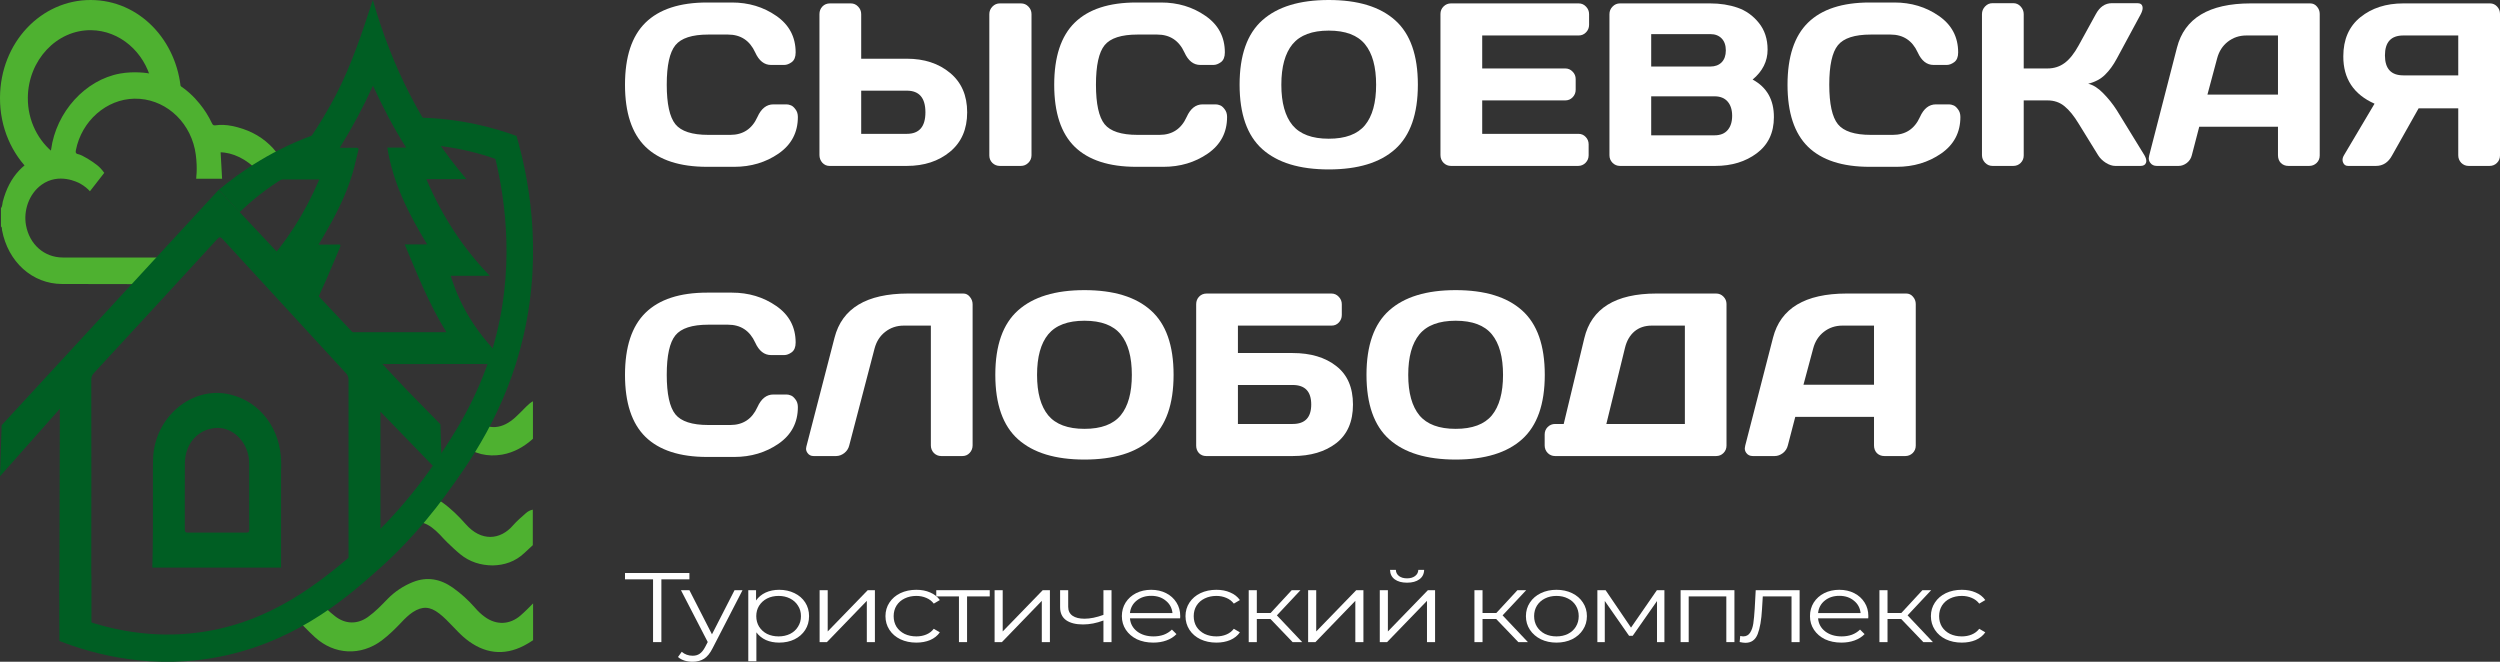
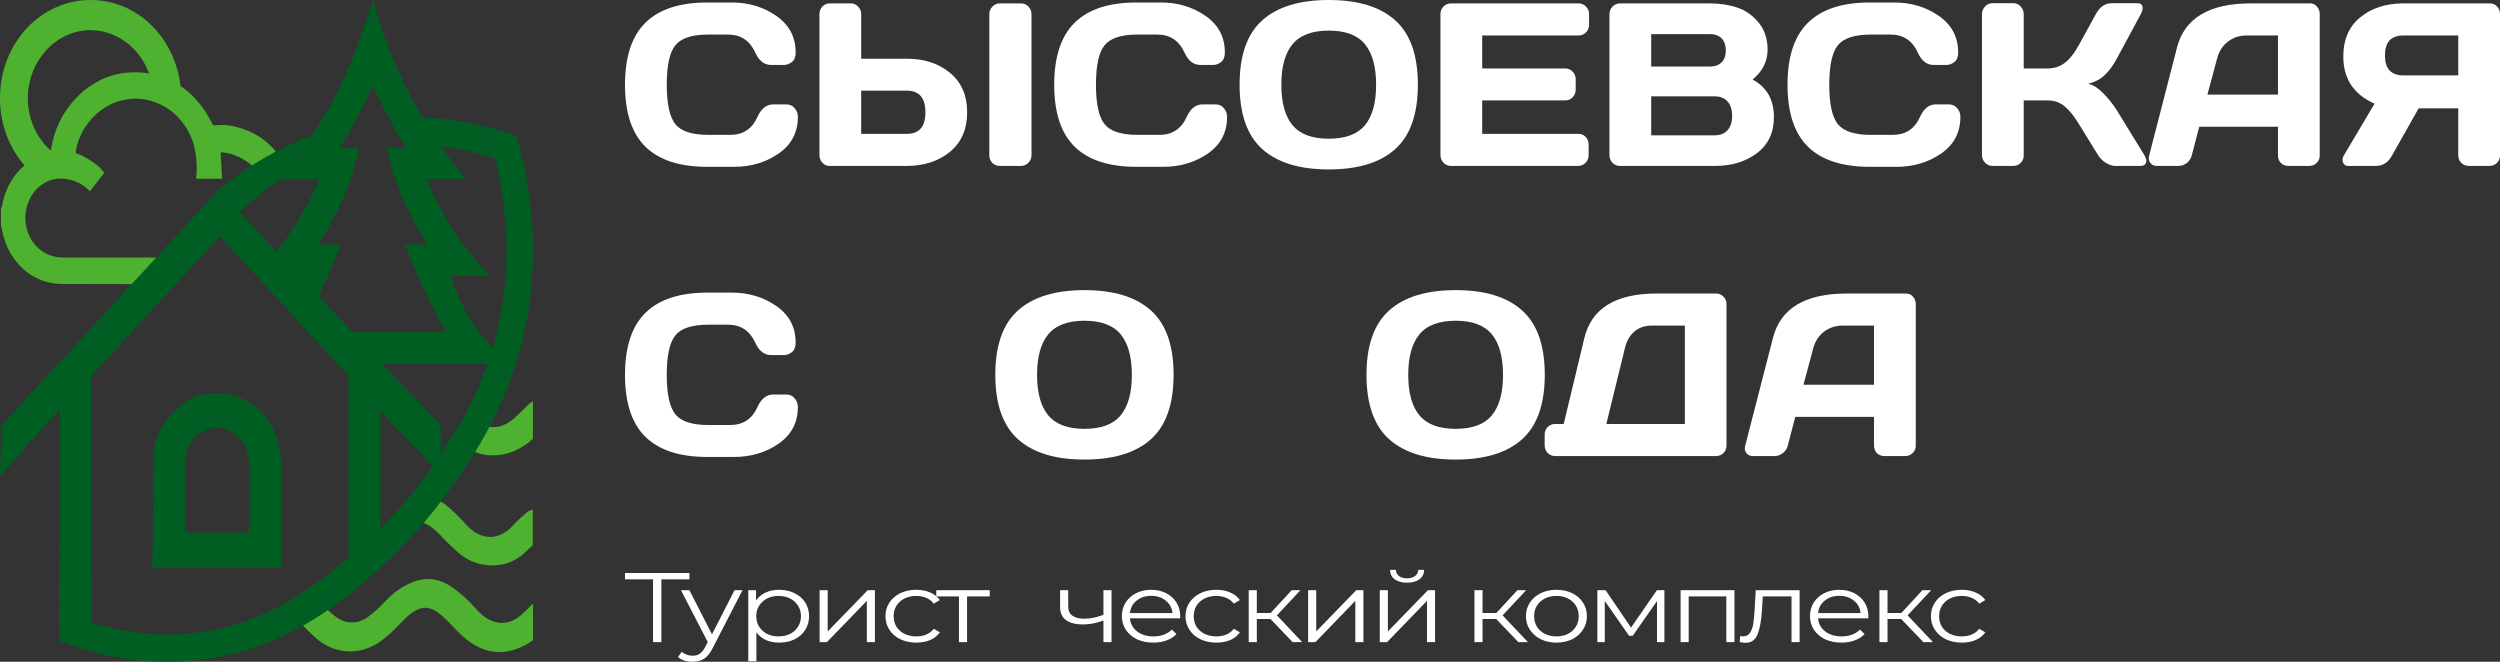
<svg xmlns="http://www.w3.org/2000/svg" width="136" height="36" viewBox="0 0 136 36" fill="none">
  <rect x="0" y="0" width="136" height="36" fill="#333333" stroke="none" />
  <g clip-path="url(#clip0_278_63)">
    <path d="M28.98 21.835C28.863 21.901 28.742 22.001 28.618 22.128C28.436 22.311 28.255 22.499 28.066 22.674C27.329 23.364 26.576 23.416 25.851 22.831C25.847 22.835 25.847 22.835 25.843 22.84C25.786 22.883 25.734 22.927 25.686 22.979C25.674 22.997 25.662 23.01 25.649 23.027C25.513 23.434 25.331 23.831 25.158 24.202C25.799 24.692 26.523 24.866 27.313 24.731C27.977 24.613 28.517 24.294 28.992 23.87V21.835H28.98Z" fill="#4EB130" />
    <path d="M28.98 27.727C28.851 27.749 28.722 27.815 28.609 27.915C28.372 28.129 28.122 28.334 27.913 28.575C27.22 29.383 26.181 29.474 25.339 28.518C24.953 28.081 24.538 27.671 24.071 27.338C23.926 27.238 23.785 27.151 23.636 27.081C23.495 27.369 23.269 27.609 22.999 27.762C22.979 27.775 22.955 27.788 22.935 27.802C22.762 27.933 22.605 28.081 22.456 28.243C22.375 28.343 22.299 28.444 22.222 28.544C22.794 28.247 23.297 28.43 23.938 29.094C24.067 29.23 24.192 29.374 24.324 29.501C24.558 29.723 24.788 29.946 25.033 30.147C25.553 30.571 26.149 30.754 26.805 30.759C27.441 30.745 28.029 30.553 28.529 30.081C28.678 29.937 28.831 29.798 28.984 29.658V27.727H28.98Z" fill="#4EB130" />
    <path d="M29.389 32.482C29.284 32.552 29.176 32.648 29.055 32.77C28.813 33.015 28.576 33.259 28.318 33.482C27.73 33.993 27.001 34.015 26.377 33.561C26.175 33.416 25.998 33.246 25.833 33.054C25.475 32.643 25.076 32.285 24.641 31.975C23.956 31.49 23.227 31.355 22.45 31.669C21.943 31.875 21.484 32.176 21.085 32.582C20.747 32.932 20.408 33.285 20.014 33.565C19.438 33.976 18.781 33.958 18.226 33.521C17.919 33.281 17.63 33.015 17.372 32.709C17.356 32.687 17.336 32.665 17.315 32.648C17.287 32.674 17.259 32.7 17.231 32.722C16.816 33.019 16.389 33.277 15.95 33.508C15.966 33.526 15.986 33.539 16.003 33.556C16.389 33.914 16.744 34.312 17.134 34.666C18.189 35.627 19.623 35.692 20.763 34.845C21.157 34.548 21.512 34.198 21.854 33.836C22.039 33.639 22.233 33.451 22.454 33.303C22.978 32.962 23.396 32.988 23.892 33.373C24.424 33.783 24.826 34.347 25.35 34.766C26.336 35.557 27.404 35.692 28.503 35.124C28.821 34.958 29.115 34.762 29.393 34.53V32.482H29.389Z" fill="#4EB130" />
    <path d="M8.675 15.279C8.715 14.881 8.901 14.597 9.15 14.322C9.263 14.204 9.384 14.1 9.517 14.008C8.913 14.008 8.309 14.008 7.7 14.008C6.271 14.008 4.841 14.012 3.407 14.008C2.405 14.003 1.603 13.296 1.414 12.252C1.273 11.483 1.559 10.553 2.268 10.046C3.206 9.378 4.237 9.919 4.358 9.985C4.603 10.12 4.781 10.282 4.893 10.404C5.151 10.072 5.413 9.736 5.671 9.404C5.526 9.194 5.381 9.063 5.284 8.985C5.051 8.797 4.487 8.43 4.249 8.386C4.229 8.382 4.16 8.369 4.132 8.316C4.112 8.281 4.116 8.238 4.128 8.172C4.438 6.578 5.792 5.39 7.318 5.368C8.884 5.346 10.25 6.491 10.6 8.116C10.685 8.509 10.697 8.954 10.697 8.954C10.709 9.264 10.693 9.526 10.672 9.723H12.082C12.054 9.242 12.03 8.766 12.002 8.286C12.058 8.286 12.134 8.29 12.227 8.303C12.9 8.391 13.725 8.836 14.229 9.596C14.518 9.229 14.998 9.02 15.433 9.05C15.469 9.055 15.501 9.059 15.537 9.063C15.231 8.447 14.853 8.054 14.671 7.88C14.128 7.36 13.443 7.019 12.622 6.853C12.324 6.792 12.018 6.775 11.716 6.818C11.619 6.831 11.579 6.801 11.534 6.713C11.349 6.32 11.12 5.958 10.85 5.63C10.572 5.285 10.117 4.818 9.46 4.46C9.299 4.372 8.86 4.145 8.252 4.018C8.006 3.966 7.29 3.866 6.533 4.001C4.64 4.342 3.053 6.089 2.779 8.142C2.763 8.264 2.727 8.312 2.61 8.343C1.329 8.714 0.504 9.596 0.149 10.981C0.121 11.094 0.133 11.225 0.053 11.326V12.317C0.121 12.365 0.097 12.448 0.109 12.514C0.435 14.248 1.756 15.445 3.379 15.449C5.143 15.454 6.911 15.458 8.675 15.458C8.671 15.392 8.671 15.336 8.675 15.279Z" fill="#4EB130" />
    <path d="M17.237 7.936C17.253 7.674 17.37 7.399 17.531 7.181C14.893 8.041 12.992 9.413 11.905 10.326C12.279 10.732 12.658 11.142 13.032 11.549C13.657 10.941 14.482 10.251 15.529 9.627C16.182 9.238 16.802 8.945 17.362 8.723C17.253 8.482 17.221 8.203 17.237 7.936Z" fill="#005E23" />
    <path d="M28.098 7.395C27.047 7.01 25.09 6.416 22.605 6.395C22.657 6.447 22.71 6.504 22.762 6.565C22.871 6.7 22.943 6.862 23.04 7.006C23.225 7.277 23.322 7.578 23.33 7.88C24.945 8.006 26.213 8.386 26.95 8.644C27.494 10.907 28.046 14.737 26.805 18.93C25.972 21.748 24.623 23.744 23.745 25.045C21.844 27.863 19.899 29.557 19.27 30.086C17.366 31.689 14.756 33.855 10.886 34.397C9.569 34.58 7.096 34.72 4.06 33.541C3.79 33.419 3.516 33.292 3.246 33.17V34.873C4.99 35.554 8.341 36.537 12.323 35.646C16.383 34.738 19.061 32.34 20.708 30.868C21.264 30.37 22.722 29.02 24.252 26.919C25.452 25.277 27.518 22.447 28.481 18.258C29.564 13.549 28.71 9.504 28.098 7.395Z" fill="#005E23" />
    <path d="M24.59 15.231C24.566 15.156 24.542 15.078 24.518 15.004H26.644C25.182 13.492 24.047 11.754 23.193 9.745H25.376C22.947 6.906 21.328 3.634 20.281 0C19.701 1.778 19.121 3.538 18.268 5.176C17.414 6.814 16.379 8.303 15.199 9.762H17.369C16.596 11.579 15.581 13.182 14.285 14.562C14.502 14.702 14.716 14.855 14.917 15.021H16.069C15.96 15.283 15.843 15.537 15.718 15.786C15.908 16.004 16.085 16.235 16.25 16.484C16.419 16.746 16.58 17.013 16.741 17.284C16.822 17.135 16.902 16.987 16.983 16.834C17.551 15.746 18.01 14.597 18.493 13.462C18.549 13.326 18.529 13.296 18.396 13.3C18.054 13.309 17.712 13.305 17.329 13.305C17.422 13.152 17.494 13.038 17.563 12.916C18.207 11.811 18.807 10.684 19.178 9.43C19.299 9.028 19.379 8.609 19.488 8.203C19.528 8.059 19.48 8.037 19.363 8.041C19.081 8.046 18.803 8.041 18.481 8.041C19.158 6.949 19.754 5.844 20.289 4.661C20.825 5.831 21.405 6.945 22.093 8.028H21.07C21.381 9.985 22.242 11.649 23.237 13.296H22.017C22.702 14.943 23.354 16.567 24.284 18.07H17.305C17.861 18.48 18.368 18.944 18.848 19.459C18.932 19.546 19 19.677 19.049 19.817C19.117 19.848 19.133 19.918 19.129 20.049C19.129 20.079 19.129 20.11 19.129 20.14C19.149 20.28 19.158 20.415 19.137 20.533C19.133 20.564 19.129 20.59 19.121 20.621C19.121 20.979 19.125 21.337 19.121 21.691C19.121 21.817 19.149 21.861 19.274 21.857C19.693 21.848 20.116 21.848 20.535 21.857C20.672 21.861 20.712 21.817 20.712 21.669C20.704 21.106 20.712 20.542 20.708 19.979C20.708 19.909 20.712 19.861 20.736 19.834C20.776 19.787 20.845 19.795 20.861 19.8C20.994 19.808 22.979 19.808 25.742 19.8C26.387 19.804 27.031 19.808 27.671 19.813C25.911 18.227 25.041 16.589 24.59 15.231Z" fill="#005E23" />
    <path d="M18.96 20.66C18.956 24.111 18.956 27.561 18.96 31.012C19.045 30.911 19.137 30.815 19.226 30.724C19.576 30.361 19.955 30.086 20.37 29.811L20.068 30.012C20.253 29.885 20.422 29.736 20.591 29.584C20.627 29.553 20.66 29.523 20.696 29.496C20.696 27.758 20.696 26.015 20.696 24.277C20.696 23.656 20.696 23.032 20.696 22.394C21.811 23.547 22.927 24.705 24.047 25.858C24.018 24.932 23.99 24.006 23.958 23.08C23.354 22.464 22.746 21.844 22.142 21.228L11.896 10.326C7.958 14.593 4.023 18.86 0.089 23.132C0.06 24.058 0.032 24.984 0 25.91C1.083 24.687 2.171 23.464 3.254 22.237C3.238 27.636 3.238 31.54 3.222 32.104C3.23 33.026 3.234 33.952 3.242 34.873C3.818 34.668 4.398 34.467 4.974 34.262C4.974 33.283 4.974 32.305 4.974 31.331C4.97 31.3 4.966 31.265 4.966 31.222C4.97 29.457 4.97 27.692 4.97 25.928C4.97 24.172 4.97 22.412 4.966 20.656C4.966 20.512 5.002 20.411 5.098 20.306C7.342 17.878 9.581 15.445 11.816 13.008C11.941 12.872 11.997 12.885 12.114 13.012C14.345 15.445 16.58 17.873 18.815 20.297C18.916 20.402 18.96 20.507 18.96 20.66Z" fill="#005E23" />
    <path d="M15.29 25.501H15.297C15.297 25.396 15.297 25.291 15.297 25.182C15.281 23.348 14.178 21.867 12.535 21.465C10.461 20.954 8.383 22.684 8.326 24.994C8.31 25.706 8.326 25.829 8.318 28.755C8.318 29.646 8.298 30.38 8.286 30.878C10.622 30.878 12.954 30.878 15.29 30.878V25.501ZM13.405 28.973C12.341 28.969 11.274 28.969 10.211 28.973C10.082 28.973 10.054 28.93 10.054 28.794C10.058 27.593 10.046 26.392 10.058 25.191C10.07 24.16 10.727 23.396 11.661 23.287C12.499 23.186 13.3 23.824 13.505 24.75C13.546 24.929 13.558 25.117 13.554 25.3C13.554 25.855 13.554 26.414 13.554 26.969C13.554 27.576 13.55 28.183 13.558 28.794C13.562 28.93 13.534 28.978 13.405 28.973Z" fill="#005E23" />
    <path d="M1.748 9.255C1.901 8.95 2.106 8.792 2.368 8.618C2.541 8.5 2.783 8.434 2.992 8.378C2.09 7.701 1.502 6.574 1.514 5.311C1.534 3.272 3.085 1.62 4.954 1.642C6.524 1.66 7.845 2.83 8.232 4.394C8.659 4.403 9.102 4.521 9.476 4.704C9.601 4.765 9.726 4.835 9.847 4.918C9.633 2.184 7.575 0.009 4.941 -3.63471e-05C2.251 -0.009 0.012 2.302 7.37281e-05 5.32C-0.008 6.936 0.644 8.391 1.696 9.373C1.712 9.334 1.732 9.295 1.748 9.255Z" fill="#4EB130" />
  </g>
  <path d="M35.114 7.984C34.371 7.256 34 6.132 34 4.612C34 3.087 34.371 1.961 35.114 1.233C35.861 0.501 36.98 0.136 38.47 0.136H39.813C40.725 0.136 41.53 0.378 42.229 0.863C42.932 1.348 43.283 2.012 43.283 2.854C43.283 3.097 43.213 3.272 43.072 3.379C42.932 3.481 42.795 3.533 42.663 3.533H41.946C41.576 3.533 41.289 3.307 41.084 2.854C40.787 2.205 40.293 1.88 39.602 1.88H38.53C37.651 1.88 37.054 2.074 36.741 2.46C36.428 2.846 36.271 3.561 36.271 4.605C36.271 5.649 36.428 6.367 36.741 6.757C37.054 7.143 37.651 7.337 38.53 7.337H39.729C40.42 7.337 40.912 7.012 41.205 6.363C41.41 5.906 41.699 5.678 42.072 5.678H42.789C42.861 5.678 42.938 5.695 43.018 5.728C43.102 5.756 43.187 5.828 43.271 5.943C43.359 6.054 43.404 6.194 43.404 6.363C43.404 7.205 43.054 7.869 42.355 8.354C41.657 8.835 40.851 9.075 39.94 9.075H38.47C36.98 9.075 35.861 8.711 35.114 7.984Z" fill="white" />
  <path d="M44.578 8.434V0.771C44.578 0.602 44.633 0.462 44.741 0.351C44.849 0.24 44.986 0.185 45.151 0.185H46.283C46.44 0.185 46.572 0.242 46.681 0.358C46.793 0.473 46.849 0.61 46.849 0.771V3.194H49.331C50.279 3.194 51.062 3.45 51.681 3.964C52.303 4.478 52.614 5.193 52.614 6.11C52.614 7.026 52.303 7.741 51.681 8.255C51.058 8.769 50.275 9.026 49.331 9.026H45.12C44.972 9.026 44.843 8.968 44.735 8.853C44.63 8.734 44.578 8.594 44.578 8.434ZM46.849 7.281H49.331C50.006 7.281 50.343 6.891 50.343 6.11C50.343 5.325 50.006 4.932 49.331 4.932H46.849V7.281ZM53.819 8.459V0.771C53.819 0.61 53.876 0.473 53.988 0.358C54.1 0.242 54.235 0.185 54.392 0.185H55.536C55.701 0.185 55.837 0.242 55.946 0.358C56.058 0.473 56.114 0.61 56.114 0.771V8.446C56.114 8.607 56.056 8.744 55.94 8.859C55.827 8.97 55.693 9.026 55.536 9.026H54.392C54.235 9.026 54.1 8.972 53.988 8.866C53.876 8.755 53.819 8.619 53.819 8.459Z" fill="white" />
  <path d="M58.464 7.984C57.721 7.256 57.349 6.132 57.349 4.612C57.349 3.087 57.721 1.961 58.464 1.233C59.211 0.501 60.329 0.136 61.819 0.136H63.163C64.074 0.136 64.879 0.378 65.578 0.863C66.281 1.348 66.632 2.012 66.632 2.854C66.632 3.097 66.562 3.272 66.422 3.379C66.281 3.481 66.145 3.533 66.012 3.533H65.295C64.926 3.533 64.639 3.307 64.434 2.854C64.136 2.205 63.643 1.88 62.952 1.88H61.88C61 1.88 60.404 2.074 60.09 2.46C59.777 2.846 59.62 3.561 59.62 4.605C59.62 5.649 59.777 6.367 60.09 6.757C60.404 7.143 61 7.337 61.88 7.337H63.078C63.769 7.337 64.261 7.012 64.554 6.363C64.759 5.906 65.048 5.678 65.422 5.678H66.139C66.211 5.678 66.287 5.695 66.368 5.728C66.452 5.756 66.536 5.828 66.621 5.943C66.709 6.054 66.753 6.194 66.753 6.363C66.753 7.205 66.404 7.869 65.705 8.354C65.006 8.835 64.201 9.075 63.289 9.075H61.819C60.329 9.075 59.211 8.711 58.464 7.984Z" fill="white" />
  <path d="M68.669 8.113C67.845 7.374 67.434 6.204 67.434 4.605C67.434 3.007 67.845 1.839 68.669 1.104C69.492 0.368 70.697 0 72.283 0C73.874 0 75.078 0.368 75.898 1.104C76.721 1.839 77.132 3.007 77.132 4.605C77.132 6.204 76.721 7.374 75.898 8.113C75.078 8.849 73.874 9.217 72.283 9.217C70.697 9.217 69.492 8.849 68.669 8.113ZM70.313 2.404C69.908 2.898 69.705 3.633 69.705 4.612C69.705 5.586 69.908 6.319 70.313 6.813C70.723 7.302 71.379 7.546 72.283 7.546C73.191 7.546 73.847 7.302 74.253 6.813C74.659 6.319 74.861 5.586 74.861 4.612C74.861 3.633 74.659 2.898 74.253 2.404C73.847 1.911 73.191 1.665 72.283 1.665C71.379 1.665 70.723 1.911 70.313 2.404Z" fill="white" />
  <path d="M78.361 8.434V0.758C78.361 0.598 78.418 0.462 78.53 0.351C78.643 0.24 78.777 0.185 78.934 0.185H85.879C86.036 0.185 86.169 0.242 86.277 0.358C86.39 0.473 86.446 0.61 86.446 0.771V1.35C86.446 1.51 86.39 1.648 86.277 1.763C86.169 1.874 86.036 1.93 85.879 1.93H80.632V3.724H85.151C85.307 3.724 85.44 3.781 85.548 3.896C85.661 4.007 85.717 4.143 85.717 4.303V4.883C85.717 5.043 85.661 5.181 85.548 5.296C85.44 5.407 85.307 5.462 85.151 5.462H80.632V7.281H85.868C86.024 7.281 86.155 7.337 86.259 7.448C86.368 7.559 86.422 7.694 86.422 7.854V8.446C86.422 8.607 86.365 8.744 86.253 8.859C86.141 8.97 86.006 9.026 85.849 9.026H78.934C78.777 9.026 78.643 8.97 78.53 8.859C78.418 8.744 78.361 8.603 78.361 8.434Z" fill="white" />
  <path d="M87.554 0.771C87.554 0.61 87.61 0.473 87.723 0.358C87.835 0.242 87.97 0.185 88.126 0.185H93.024C93.574 0.185 94.074 0.263 94.524 0.419C94.978 0.575 95.364 0.851 95.681 1.245C95.998 1.636 96.157 2.121 96.157 2.7C96.157 3.333 95.885 3.876 95.343 4.328C96.118 4.747 96.504 5.43 96.5 6.375C96.5 7.217 96.191 7.871 95.572 8.335C94.958 8.796 94.203 9.026 93.307 9.026H88.126C87.97 9.026 87.835 8.97 87.723 8.859C87.61 8.744 87.554 8.607 87.554 8.446V0.771ZM89.825 7.361H93.271C93.584 7.361 93.821 7.267 93.982 7.078C94.147 6.889 94.229 6.63 94.229 6.301C94.229 5.972 94.147 5.713 93.982 5.524C93.817 5.335 93.58 5.24 93.271 5.24H89.825V7.361ZM89.825 3.619H93.048C93.301 3.619 93.504 3.543 93.657 3.391C93.809 3.235 93.885 3.019 93.885 2.744C93.885 2.464 93.809 2.246 93.657 2.09C93.504 1.934 93.301 1.856 93.048 1.856H89.825V3.619Z" fill="white" />
  <path d="M98.355 7.984C97.612 7.256 97.241 6.132 97.241 4.612C97.241 3.087 97.612 1.961 98.355 1.233C99.102 0.501 100.221 0.136 101.711 0.136H103.054C103.966 0.136 104.771 0.378 105.47 0.863C106.173 1.348 106.524 2.012 106.524 2.854C106.524 3.097 106.454 3.272 106.313 3.379C106.173 3.481 106.036 3.533 105.904 3.533H105.187C104.817 3.533 104.53 3.307 104.325 2.854C104.028 2.205 103.534 1.88 102.843 1.88H101.771C100.892 1.88 100.295 2.074 99.982 2.46C99.669 2.846 99.512 3.561 99.512 4.605C99.512 5.649 99.669 6.367 99.982 6.757C100.295 7.143 100.892 7.337 101.771 7.337H102.97C103.661 7.337 104.153 7.012 104.446 6.363C104.651 5.906 104.94 5.678 105.313 5.678H106.03C106.102 5.678 106.179 5.695 106.259 5.728C106.343 5.756 106.428 5.828 106.512 5.943C106.6 6.054 106.645 6.194 106.645 6.363C106.645 7.205 106.295 7.869 105.596 8.354C104.898 8.835 104.092 9.075 103.181 9.075H101.711C100.221 9.075 99.102 8.711 98.355 7.984Z" fill="white" />
  <path d="M107.819 8.434V0.771C107.819 0.61 107.875 0.471 107.988 0.351C108.1 0.232 108.235 0.173 108.392 0.173H109.524C109.681 0.173 109.813 0.232 109.922 0.351C110.034 0.471 110.09 0.61 110.09 0.771V3.724H111.386C111.739 3.724 112.048 3.625 112.313 3.428C112.582 3.231 112.837 2.912 113.078 2.472L114.012 0.771C114.225 0.376 114.514 0.177 114.88 0.173H116.271C116.428 0.173 116.52 0.23 116.548 0.345C116.556 0.374 116.56 0.403 116.56 0.432C116.56 0.526 116.526 0.639 116.458 0.771L115.151 3.194C114.962 3.547 114.749 3.839 114.512 4.069C114.279 4.299 113.974 4.462 113.596 4.556C113.861 4.614 114.133 4.784 114.41 5.068C114.691 5.351 114.938 5.66 115.151 5.993L116.657 8.446C116.725 8.566 116.759 8.668 116.759 8.755C116.759 8.792 116.753 8.827 116.741 8.859C116.701 8.97 116.602 9.026 116.446 9.026H115.066C114.91 9.026 114.741 8.97 114.56 8.859C114.38 8.744 114.239 8.607 114.139 8.446L113.078 6.726C112.825 6.307 112.57 5.993 112.313 5.783C112.056 5.569 111.747 5.462 111.386 5.462H110.09V8.459C110.09 8.619 110.034 8.755 109.922 8.866C109.813 8.972 109.681 9.026 109.524 9.026H108.392C108.235 9.026 108.1 8.968 107.988 8.853C107.875 8.734 107.819 8.594 107.819 8.434Z" fill="white" />
  <path d="M116.916 8.459L118.428 2.589C118.837 0.991 120.171 0.189 122.428 0.185H125.675C125.823 0.185 125.946 0.242 126.042 0.358C126.143 0.473 126.193 0.606 126.193 0.758V8.459C126.193 8.619 126.137 8.755 126.024 8.866C125.912 8.972 125.777 9.026 125.62 9.026H124.488C124.323 9.026 124.187 8.972 124.078 8.866C123.974 8.755 123.922 8.615 123.922 8.446V6.893H119.639L119.235 8.446C119.195 8.615 119.104 8.755 118.964 8.866C118.823 8.972 118.675 9.026 118.518 9.026H117.331C117.175 9.026 117.056 8.97 116.976 8.859C116.92 8.785 116.892 8.701 116.892 8.607C116.896 8.561 116.904 8.512 116.916 8.459ZM120.084 5.148H123.922V1.93H122.205C121.819 1.93 121.482 2.043 121.193 2.269C120.908 2.491 120.715 2.791 120.614 3.169L120.084 5.148Z" fill="white" />
  <path d="M127.464 8.841C127.444 8.796 127.434 8.748 127.434 8.699C127.434 8.617 127.46 8.533 127.512 8.446L129.175 5.641C128.038 5.136 127.472 4.277 127.476 3.064C127.476 2.148 127.785 1.439 128.404 0.937C129.026 0.436 129.805 0.185 130.741 0.185H135.458C135.606 0.185 135.733 0.24 135.837 0.351C135.946 0.462 136 0.598 136 0.758V8.459C136 8.619 135.944 8.755 135.831 8.866C135.723 8.972 135.59 9.026 135.434 9.026H134.295C134.139 9.026 134.004 8.97 133.892 8.859C133.783 8.744 133.729 8.607 133.729 8.446V5.894H131.572L130.127 8.459C129.922 8.837 129.631 9.026 129.253 9.026H127.735C127.602 9.026 127.512 8.964 127.464 8.841ZM130.741 1.93C130.074 1.93 129.741 2.291 129.741 3.015C129.741 3.738 130.074 4.1 130.741 4.1H133.729V1.93H130.741Z" fill="white" />
  <path d="M35.114 23.767C34.371 23.04 34 21.915 34 20.395C34 18.87 34.371 17.744 35.114 17.016C35.861 16.284 36.98 15.919 38.47 15.919H39.813C40.725 15.919 41.53 16.161 42.229 16.646C42.932 17.131 43.283 17.795 43.283 18.637C43.283 18.88 43.213 19.055 43.072 19.162C42.932 19.264 42.795 19.316 42.663 19.316H41.946C41.576 19.316 41.289 19.09 41.084 18.637C40.787 17.988 40.293 17.663 39.602 17.663H38.53C37.651 17.663 37.054 17.857 36.741 18.243C36.428 18.629 36.271 19.344 36.271 20.388C36.271 21.432 36.428 22.15 36.741 22.54C37.054 22.926 37.651 23.12 38.53 23.12H39.729C40.42 23.12 40.912 22.795 41.205 22.145C41.41 21.689 41.699 21.461 42.072 21.461H42.789C42.861 21.461 42.938 21.478 43.018 21.511C43.102 21.539 43.187 21.611 43.271 21.726C43.359 21.837 43.404 21.977 43.404 22.145C43.404 22.988 43.054 23.652 42.355 24.137C41.657 24.618 40.851 24.858 39.94 24.858H38.47C36.98 24.858 35.861 24.494 35.114 23.767Z" fill="white" />
-   <path d="M43.867 24.291L45.398 18.372C45.807 16.773 47.139 15.972 49.392 15.968H52.404C52.544 15.968 52.663 16.027 52.759 16.147C52.859 16.266 52.91 16.402 52.91 16.554V24.229C52.91 24.39 52.855 24.527 52.747 24.642C52.643 24.753 52.512 24.809 52.355 24.809H51.205C51.048 24.809 50.914 24.753 50.801 24.642C50.693 24.527 50.639 24.39 50.639 24.229V17.713H49.169C48.783 17.713 48.446 17.826 48.157 18.052C47.871 18.274 47.679 18.574 47.578 18.952L46.199 24.229C46.159 24.398 46.068 24.538 45.928 24.649C45.787 24.755 45.639 24.809 45.482 24.809H44.259C44.118 24.809 44.01 24.755 43.934 24.649C43.877 24.575 43.849 24.494 43.849 24.408C43.853 24.371 43.859 24.332 43.867 24.291Z" fill="white" />
  <path d="M55.38 23.896C54.556 23.157 54.145 21.987 54.145 20.388C54.145 18.79 54.556 17.622 55.38 16.887C56.203 16.151 57.408 15.783 58.994 15.783C60.584 15.783 61.789 16.151 62.608 16.887C63.432 17.622 63.843 18.79 63.843 20.388C63.843 21.987 63.432 23.157 62.608 23.896C61.789 24.632 60.584 25 58.994 25C57.408 25 56.203 24.632 55.38 23.896ZM57.024 18.187C56.618 18.681 56.416 19.416 56.416 20.395C56.416 21.369 56.618 22.102 57.024 22.596C57.434 23.085 58.09 23.329 58.994 23.329C59.902 23.329 60.558 23.085 60.964 22.596C61.37 22.102 61.572 21.369 61.572 20.395C61.572 19.416 61.37 18.681 60.964 18.187C60.558 17.694 59.902 17.448 58.994 17.448C58.09 17.448 57.434 17.694 57.024 18.187Z" fill="white" />
-   <path d="M65.072 24.242V16.554C65.072 16.385 65.126 16.245 65.235 16.134C65.343 16.023 65.48 15.968 65.645 15.968H72.428C72.584 15.968 72.717 16.026 72.825 16.141C72.938 16.256 72.994 16.393 72.994 16.554V17.133C72.994 17.294 72.94 17.431 72.831 17.546C72.727 17.657 72.596 17.713 72.44 17.713H67.343V19.205H70.319C71.299 19.205 72.09 19.441 72.693 19.914C73.299 20.382 73.602 21.081 73.602 22.01C73.602 22.935 73.299 23.633 72.693 24.106C72.086 24.575 71.295 24.809 70.319 24.809H65.615C65.458 24.809 65.327 24.755 65.223 24.649C65.123 24.538 65.072 24.402 65.072 24.242ZM67.343 23.064H70.319C70.994 23.064 71.331 22.711 71.331 22.004C71.331 21.297 70.994 20.943 70.319 20.943H67.343V23.064Z" fill="white" />
  <path d="M75.572 23.896C74.749 23.157 74.337 21.987 74.337 20.388C74.337 18.79 74.749 17.622 75.572 16.887C76.396 16.151 77.6 15.783 79.187 15.783C80.777 15.783 81.982 16.151 82.801 16.887C83.624 17.622 84.036 18.79 84.036 20.388C84.036 21.987 83.624 23.157 82.801 23.896C81.982 24.632 80.777 25 79.187 25C77.6 25 76.396 24.632 75.572 23.896ZM77.217 18.187C76.811 18.681 76.608 19.416 76.608 20.395C76.608 21.369 76.811 22.102 77.217 22.596C77.626 23.085 78.283 23.329 79.187 23.329C80.094 23.329 80.751 23.085 81.157 22.596C81.562 22.102 81.765 21.369 81.765 20.395C81.765 19.416 81.562 18.681 81.157 18.187C80.751 17.694 80.094 17.448 79.187 17.448C78.283 17.448 77.626 17.694 77.217 18.187Z" fill="white" />
  <path d="M84.03 24.229V23.637C84.03 23.477 84.084 23.342 84.193 23.231C84.305 23.12 84.44 23.064 84.596 23.064H85.066L86.187 18.397C86.572 16.782 87.877 15.972 90.102 15.968H93.355C93.512 15.968 93.645 16.023 93.753 16.134C93.865 16.245 93.922 16.381 93.922 16.541V24.242C93.922 24.402 93.865 24.538 93.753 24.649C93.645 24.755 93.512 24.809 93.355 24.809H84.596C84.44 24.809 84.305 24.753 84.193 24.642C84.084 24.527 84.03 24.39 84.03 24.229ZM87.385 23.064H91.657V17.713H89.855C89.478 17.713 89.163 17.82 88.91 18.033C88.661 18.247 88.49 18.545 88.398 18.927L87.385 23.064Z" fill="white" />
  <path d="M94.94 24.242L96.452 18.372C96.861 16.773 98.195 15.972 100.452 15.968H103.699C103.847 15.968 103.97 16.026 104.066 16.141C104.167 16.256 104.217 16.389 104.217 16.541V24.242C104.217 24.402 104.161 24.538 104.048 24.649C103.936 24.755 103.801 24.809 103.645 24.809H102.512C102.347 24.809 102.211 24.755 102.102 24.649C101.998 24.538 101.946 24.398 101.946 24.229V22.676H97.663L97.259 24.229C97.219 24.398 97.129 24.538 96.988 24.649C96.847 24.755 96.699 24.809 96.542 24.809H95.355C95.199 24.809 95.08 24.753 95 24.642C94.944 24.568 94.916 24.484 94.916 24.39C94.92 24.344 94.928 24.295 94.94 24.242ZM98.108 20.931H101.946V17.713H100.229C99.843 17.713 99.506 17.826 99.217 18.052C98.932 18.274 98.739 18.574 98.639 18.952L98.108 20.931Z" fill="white" />
  <path d="M37.504 31.516H35.979V34.931H35.526V31.516H34V31.172H37.504V31.516Z" fill="white" />
  <path d="M40.393 32.106L38.762 35.27C38.629 35.535 38.476 35.722 38.303 35.834C38.129 35.944 37.92 36 37.676 36C37.519 36 37.372 35.978 37.236 35.936C37.099 35.893 36.982 35.828 36.882 35.742L37.087 35.458C37.252 35.601 37.451 35.672 37.682 35.672C37.831 35.672 37.957 35.637 38.061 35.565C38.168 35.493 38.267 35.372 38.358 35.2L38.501 34.926L37.044 32.106H37.503L38.731 34.507L39.959 32.106H40.393Z" fill="white" />
  <path d="M42.388 32.085C42.694 32.085 42.971 32.146 43.219 32.267C43.467 32.386 43.661 32.554 43.802 32.772C43.943 32.991 44.013 33.239 44.013 33.519C44.013 33.802 43.943 34.052 43.802 34.271C43.661 34.489 43.467 34.659 43.219 34.781C42.975 34.899 42.698 34.958 42.388 34.958C42.123 34.958 41.883 34.912 41.668 34.819C41.457 34.722 41.284 34.582 41.147 34.4V35.973H40.707V32.106H41.129V32.665C41.261 32.479 41.435 32.336 41.65 32.235C41.869 32.135 42.115 32.085 42.388 32.085ZM42.357 34.62C42.584 34.62 42.791 34.575 42.977 34.486C43.163 34.392 43.308 34.262 43.411 34.093C43.519 33.925 43.572 33.734 43.572 33.519C43.572 33.304 43.519 33.114 43.411 32.95C43.308 32.781 43.163 32.651 42.977 32.557C42.791 32.464 42.584 32.418 42.357 32.418C42.125 32.418 41.916 32.464 41.73 32.557C41.548 32.651 41.404 32.781 41.296 32.95C41.193 33.114 41.141 33.304 41.141 33.519C41.141 33.734 41.193 33.925 41.296 34.093C41.404 34.262 41.548 34.392 41.73 34.486C41.916 34.575 42.125 34.62 42.357 34.62Z" fill="white" />
  <path d="M44.587 32.106H45.027V34.351L47.204 32.106H47.595V34.931H47.155V32.686L44.984 34.931H44.587V32.106Z" fill="white" />
  <path d="M49.849 34.958C49.527 34.958 49.237 34.897 48.981 34.776C48.729 34.654 48.53 34.484 48.386 34.265C48.241 34.043 48.169 33.794 48.169 33.519C48.169 33.243 48.241 32.996 48.386 32.778C48.53 32.559 48.729 32.389 48.981 32.267C49.237 32.146 49.527 32.085 49.849 32.085C50.131 32.085 50.381 32.133 50.6 32.23C50.823 32.323 50.999 32.461 51.127 32.643L50.798 32.837C50.691 32.697 50.554 32.593 50.389 32.525C50.224 32.454 50.044 32.418 49.849 32.418C49.614 32.418 49.401 32.464 49.211 32.557C49.025 32.647 48.878 32.776 48.77 32.944C48.667 33.112 48.615 33.304 48.615 33.519C48.615 33.737 48.667 33.931 48.77 34.099C48.878 34.264 49.025 34.392 49.211 34.486C49.401 34.575 49.614 34.62 49.849 34.62C50.044 34.62 50.224 34.586 50.389 34.518C50.554 34.45 50.691 34.346 50.798 34.206L51.127 34.4C50.999 34.582 50.823 34.722 50.6 34.819C50.377 34.912 50.126 34.958 49.849 34.958Z" fill="white" />
  <path d="M53.842 32.445H52.608V34.931H52.167V32.445H50.933V32.106H53.842V32.445Z" fill="white" />
-   <path d="M54.106 32.106H54.547V34.351L56.724 32.106H57.115V34.931H56.674V32.686L54.504 34.931H54.106V32.106Z" fill="white" />
  <path d="M60.467 32.106V34.931H60.027V33.755C59.65 33.898 59.28 33.97 58.916 33.97C58.524 33.97 58.218 33.893 57.998 33.739C57.779 33.581 57.67 33.347 57.67 33.035V32.106H58.11V33.014C58.11 33.225 58.189 33.386 58.346 33.497C58.503 33.605 58.72 33.658 58.997 33.658C59.303 33.658 59.646 33.589 60.027 33.449V32.106H60.467Z" fill="white" />
  <path d="M64.199 33.637H61.469C61.494 33.931 61.625 34.169 61.86 34.351C62.096 34.53 62.394 34.62 62.753 34.62C62.956 34.62 63.142 34.589 63.312 34.529C63.481 34.464 63.628 34.371 63.752 34.249L64 34.496C63.855 34.647 63.673 34.761 63.454 34.84C63.239 34.919 63.002 34.958 62.741 34.958C62.406 34.958 62.108 34.897 61.848 34.776C61.592 34.65 61.391 34.478 61.246 34.26C61.102 34.041 61.029 33.794 61.029 33.519C61.029 33.243 61.097 32.996 61.234 32.778C61.374 32.559 61.565 32.389 61.804 32.267C62.048 32.146 62.321 32.085 62.623 32.085C62.925 32.085 63.196 32.146 63.436 32.267C63.675 32.389 63.864 32.559 64 32.778C64.136 32.992 64.205 33.239 64.205 33.519L64.199 33.637ZM62.623 32.413C62.309 32.413 62.044 32.5 61.829 32.676C61.618 32.847 61.498 33.073 61.469 33.352H63.783C63.754 33.073 63.632 32.847 63.417 32.676C63.206 32.5 62.941 32.413 62.623 32.413Z" fill="white" />
  <path d="M66.172 34.958C65.849 34.958 65.56 34.897 65.304 34.776C65.051 34.654 64.853 34.484 64.708 34.265C64.564 34.043 64.491 33.794 64.491 33.519C64.491 33.243 64.564 32.996 64.708 32.778C64.853 32.559 65.051 32.389 65.304 32.267C65.56 32.146 65.849 32.085 66.172 32.085C66.453 32.085 66.703 32.133 66.922 32.23C67.146 32.323 67.322 32.461 67.45 32.643L67.121 32.837C67.013 32.697 66.877 32.593 66.712 32.525C66.546 32.454 66.366 32.418 66.172 32.418C65.936 32.418 65.723 32.464 65.533 32.557C65.347 32.647 65.2 32.776 65.093 32.944C64.989 33.112 64.938 33.304 64.938 33.519C64.938 33.737 64.989 33.931 65.093 34.099C65.2 34.264 65.347 34.392 65.533 34.486C65.723 34.575 65.936 34.62 66.172 34.62C66.366 34.62 66.546 34.586 66.712 34.518C66.877 34.45 67.013 34.346 67.121 34.206L67.45 34.4C67.322 34.582 67.146 34.722 66.922 34.819C66.699 34.912 66.449 34.958 66.172 34.958Z" fill="white" />
  <path d="M69.115 33.675H68.371V34.931H67.93V32.106H68.371V33.347H69.121L70.269 32.106H70.746L69.462 33.476L70.839 34.931H70.318L69.115 33.675Z" fill="white" />
  <path d="M71.162 32.106H71.602V34.351L73.779 32.106H74.17V34.931H73.73V32.686L71.559 34.931H71.162V32.106Z" fill="white" />
  <path d="M75.06 32.106H75.501V34.351L77.677 32.106H78.068V34.931H77.628V32.686L75.457 34.931H75.06V32.106ZM76.543 31.698C76.261 31.698 76.038 31.637 75.873 31.516C75.707 31.394 75.623 31.222 75.618 31H75.935C75.939 31.14 75.997 31.252 76.108 31.338C76.22 31.421 76.365 31.462 76.543 31.462C76.72 31.462 76.865 31.421 76.977 31.338C77.092 31.252 77.152 31.14 77.156 31H77.473C77.469 31.222 77.382 31.394 77.212 31.516C77.047 31.637 76.824 31.698 76.543 31.698Z" fill="white" />
  <path d="M81.394 33.675H80.65V34.931H80.209V32.106H80.65V33.347H81.4L82.548 32.106H83.025L81.741 33.476L83.118 34.931H82.597L81.394 33.675Z" fill="white" />
  <path d="M84.672 34.958C84.358 34.958 84.075 34.897 83.822 34.776C83.57 34.65 83.371 34.478 83.227 34.26C83.082 34.041 83.01 33.794 83.01 33.519C83.01 33.243 83.082 32.996 83.227 32.778C83.371 32.559 83.57 32.389 83.822 32.267C84.075 32.146 84.358 32.085 84.672 32.085C84.986 32.085 85.269 32.146 85.522 32.267C85.774 32.389 85.97 32.559 86.111 32.778C86.256 32.996 86.328 33.243 86.328 33.519C86.328 33.794 86.256 34.041 86.111 34.26C85.97 34.478 85.774 34.65 85.522 34.776C85.269 34.897 84.986 34.958 84.672 34.958ZM84.672 34.62C84.903 34.62 85.11 34.575 85.292 34.486C85.478 34.392 85.623 34.262 85.726 34.093C85.83 33.925 85.882 33.734 85.882 33.519C85.882 33.304 85.83 33.112 85.726 32.944C85.623 32.776 85.478 32.647 85.292 32.557C85.11 32.464 84.903 32.418 84.672 32.418C84.44 32.418 84.232 32.464 84.046 32.557C83.864 32.647 83.719 32.776 83.611 32.944C83.508 33.112 83.456 33.304 83.456 33.519C83.456 33.734 83.508 33.925 83.611 34.093C83.719 34.262 83.864 34.392 84.046 34.486C84.232 34.575 84.44 34.62 84.672 34.62Z" fill="white" />
  <path d="M90.544 32.106V34.931H90.141V32.697L88.82 34.587H88.621L87.3 32.692V34.931H86.897V32.106H87.344L88.727 34.142L90.135 32.106H90.544Z" fill="white" />
  <path d="M94.353 32.106V34.931H93.912V32.445H91.865V34.931H91.425V32.106H94.353Z" fill="white" />
  <path d="M97.899 32.106V34.931H97.459V32.445H95.896L95.853 33.143C95.82 33.73 95.741 34.181 95.617 34.496C95.493 34.811 95.272 34.969 94.953 34.969C94.866 34.969 94.761 34.955 94.637 34.926L94.668 34.598C94.742 34.613 94.794 34.62 94.823 34.62C94.993 34.62 95.121 34.552 95.207 34.416C95.294 34.28 95.352 34.111 95.381 33.911C95.41 33.71 95.435 33.445 95.456 33.116L95.511 32.106H97.899Z" fill="white" />
  <path d="M101.632 33.637H98.903C98.928 33.931 99.058 34.169 99.294 34.351C99.53 34.53 99.827 34.62 100.187 34.62C100.39 34.62 100.576 34.589 100.745 34.529C100.915 34.464 101.062 34.371 101.186 34.249L101.434 34.496C101.289 34.647 101.107 34.761 100.888 34.84C100.673 34.919 100.435 34.958 100.175 34.958C99.84 34.958 99.542 34.897 99.281 34.776C99.025 34.65 98.825 34.478 98.68 34.26C98.535 34.041 98.463 33.794 98.463 33.519C98.463 33.243 98.531 32.996 98.667 32.778C98.808 32.559 98.998 32.389 99.238 32.267C99.482 32.146 99.755 32.085 100.057 32.085C100.359 32.085 100.629 32.146 100.869 32.267C101.109 32.389 101.297 32.559 101.434 32.778C101.57 32.992 101.638 33.239 101.638 33.519L101.632 33.637ZM100.057 32.413C99.743 32.413 99.478 32.5 99.263 32.676C99.052 32.847 98.932 33.073 98.903 33.352H101.217C101.188 33.073 101.066 32.847 100.851 32.676C100.64 32.5 100.375 32.413 100.057 32.413Z" fill="white" />
  <path d="M103.426 33.675H102.681V34.931H102.241V32.106H102.681V33.347H103.432L104.579 32.106H105.057L103.773 33.476L105.15 34.931H104.629L103.426 33.675Z" fill="white" />
  <path d="M106.722 34.958C106.4 34.958 106.11 34.897 105.854 34.776C105.602 34.654 105.403 34.484 105.259 34.265C105.114 34.043 105.041 33.794 105.041 33.519C105.041 33.243 105.114 32.996 105.259 32.778C105.403 32.559 105.602 32.389 105.854 32.267C106.11 32.146 106.4 32.085 106.722 32.085C107.003 32.085 107.254 32.133 107.473 32.23C107.696 32.323 107.872 32.461 108 32.643L107.671 32.837C107.564 32.697 107.427 32.593 107.262 32.525C107.097 32.454 106.917 32.418 106.722 32.418C106.487 32.418 106.274 32.464 106.083 32.557C105.897 32.647 105.751 32.776 105.643 32.944C105.54 33.112 105.488 33.304 105.488 33.519C105.488 33.737 105.54 33.931 105.643 34.099C105.751 34.264 105.897 34.392 106.083 34.486C106.274 34.575 106.487 34.62 106.722 34.62C106.917 34.62 107.097 34.586 107.262 34.518C107.427 34.45 107.564 34.346 107.671 34.206L108 34.4C107.872 34.582 107.696 34.722 107.473 34.819C107.25 34.912 106.999 34.958 106.722 34.958Z" fill="white" />
  <defs>
    <clipPath id="clip0_278_63">
      <rect width="29" height="36" fill="white" />
    </clipPath>
  </defs>
</svg>